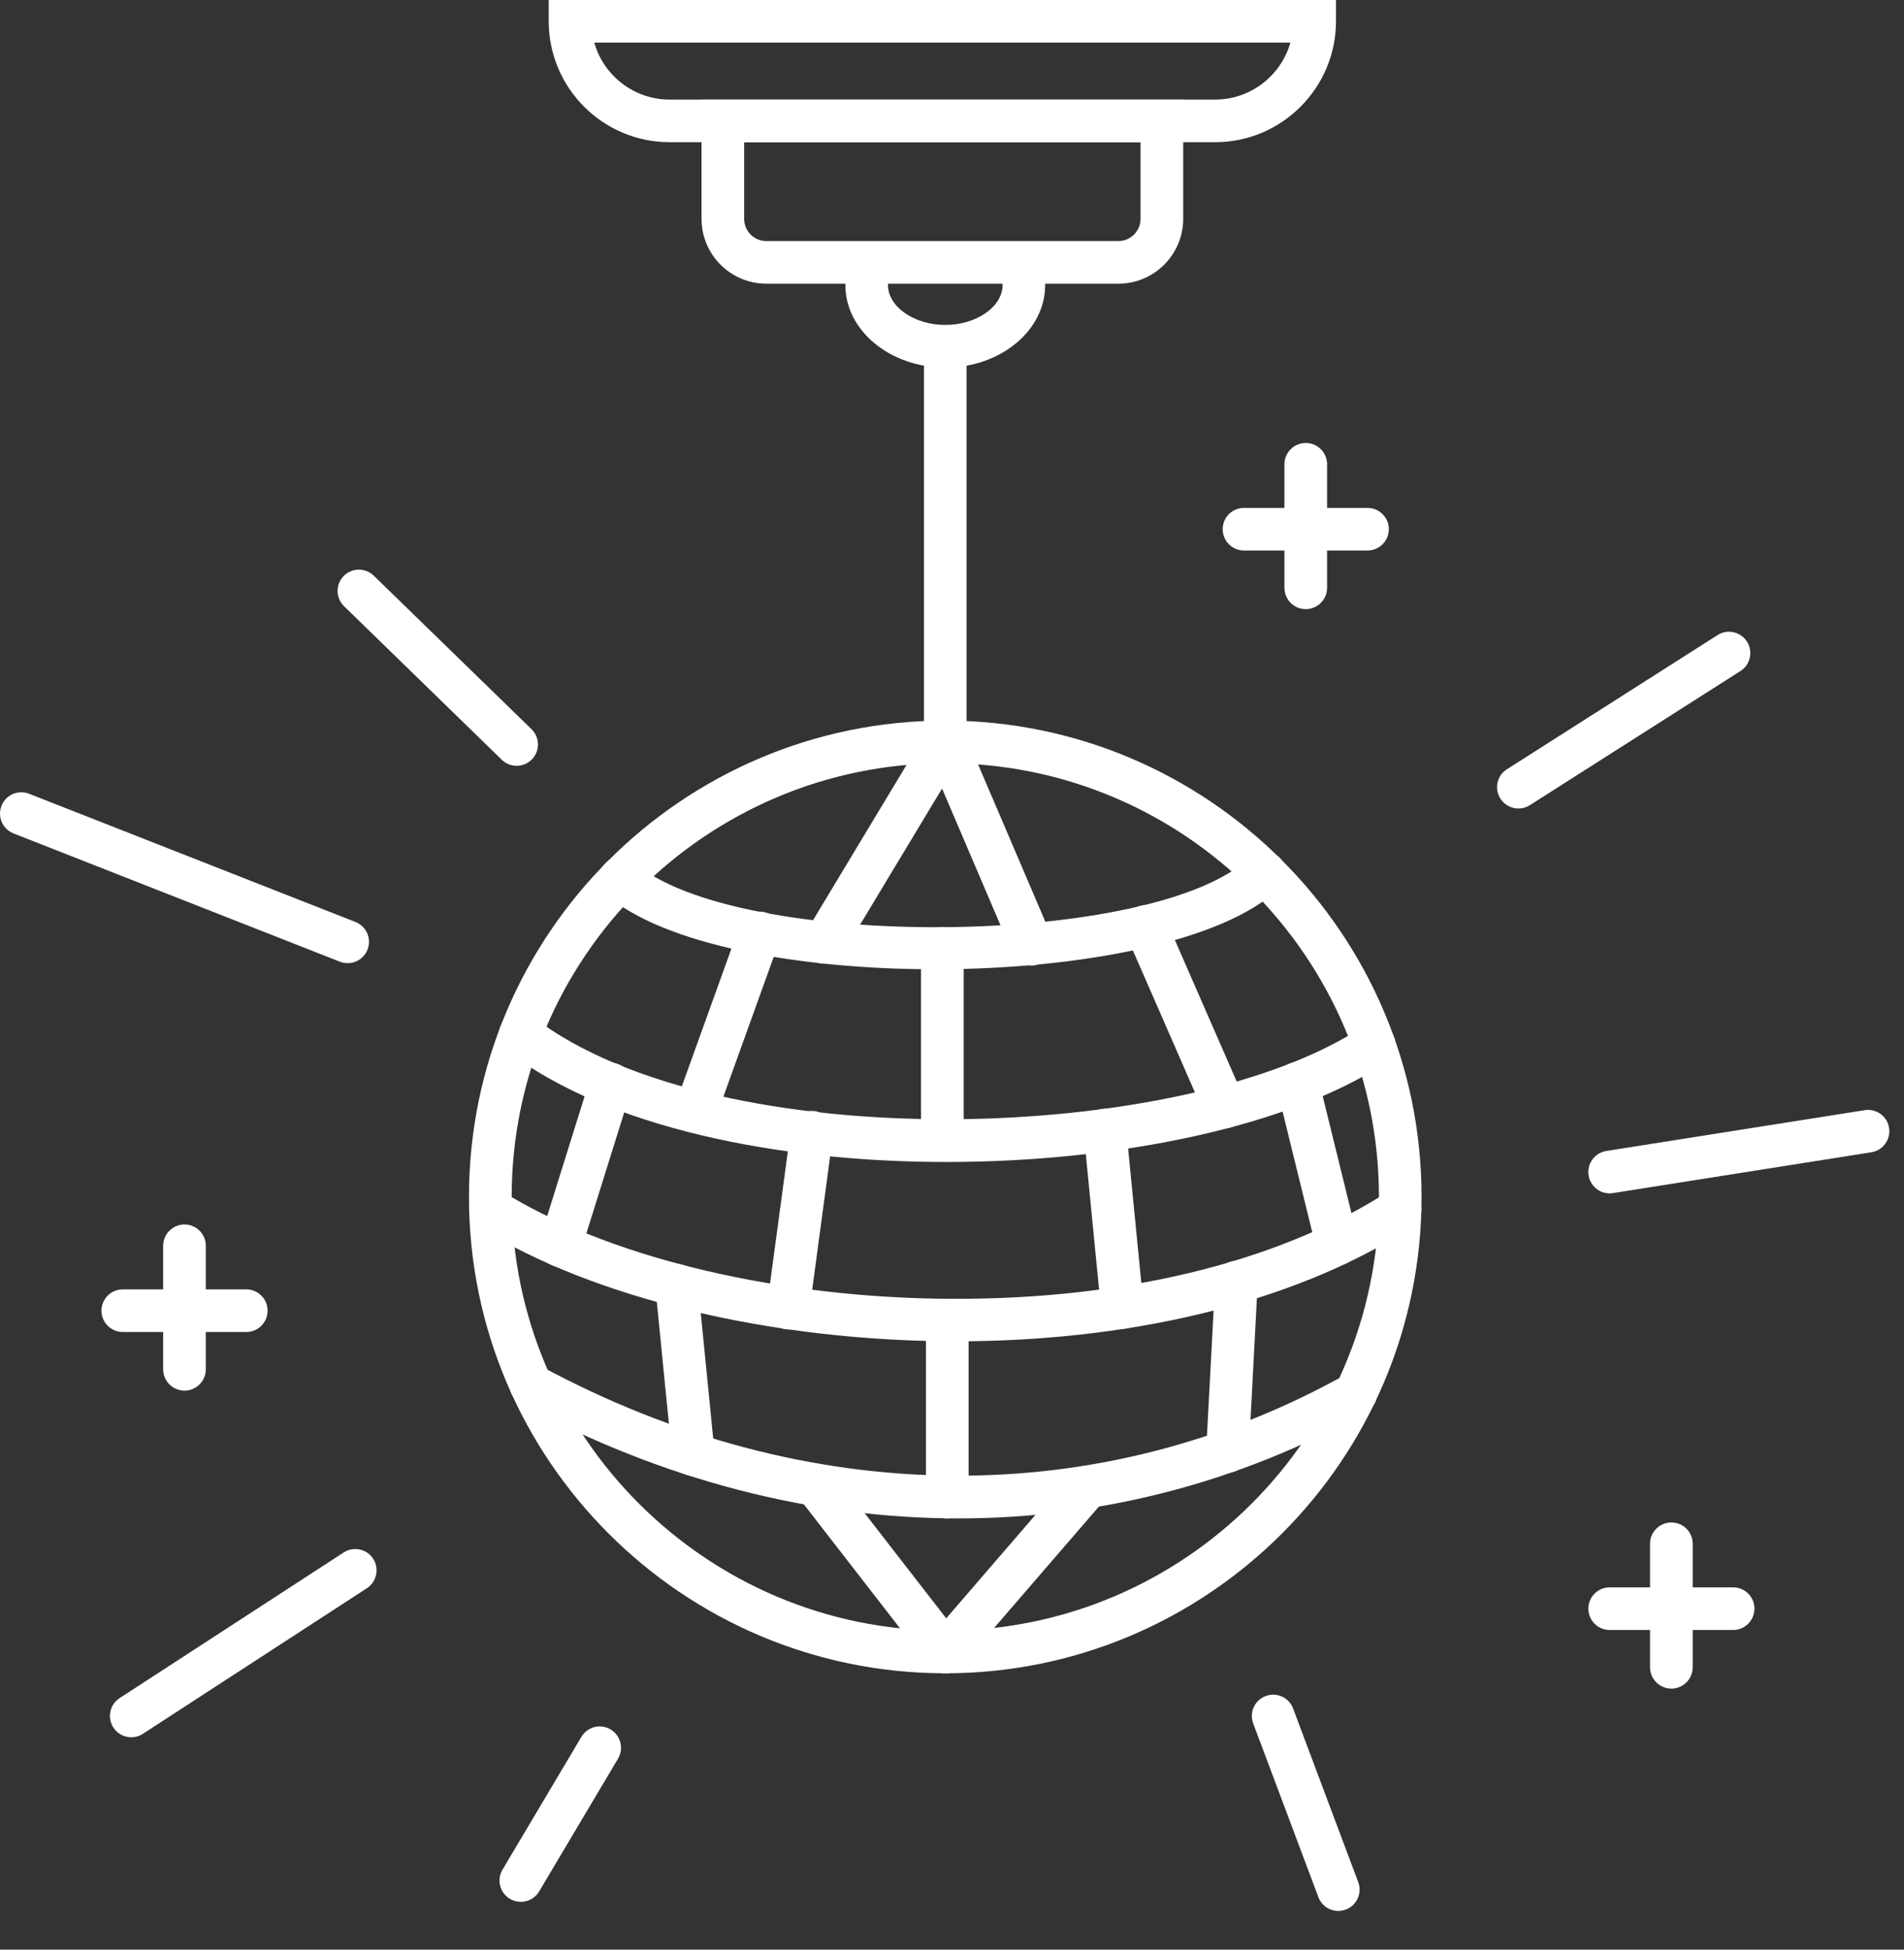
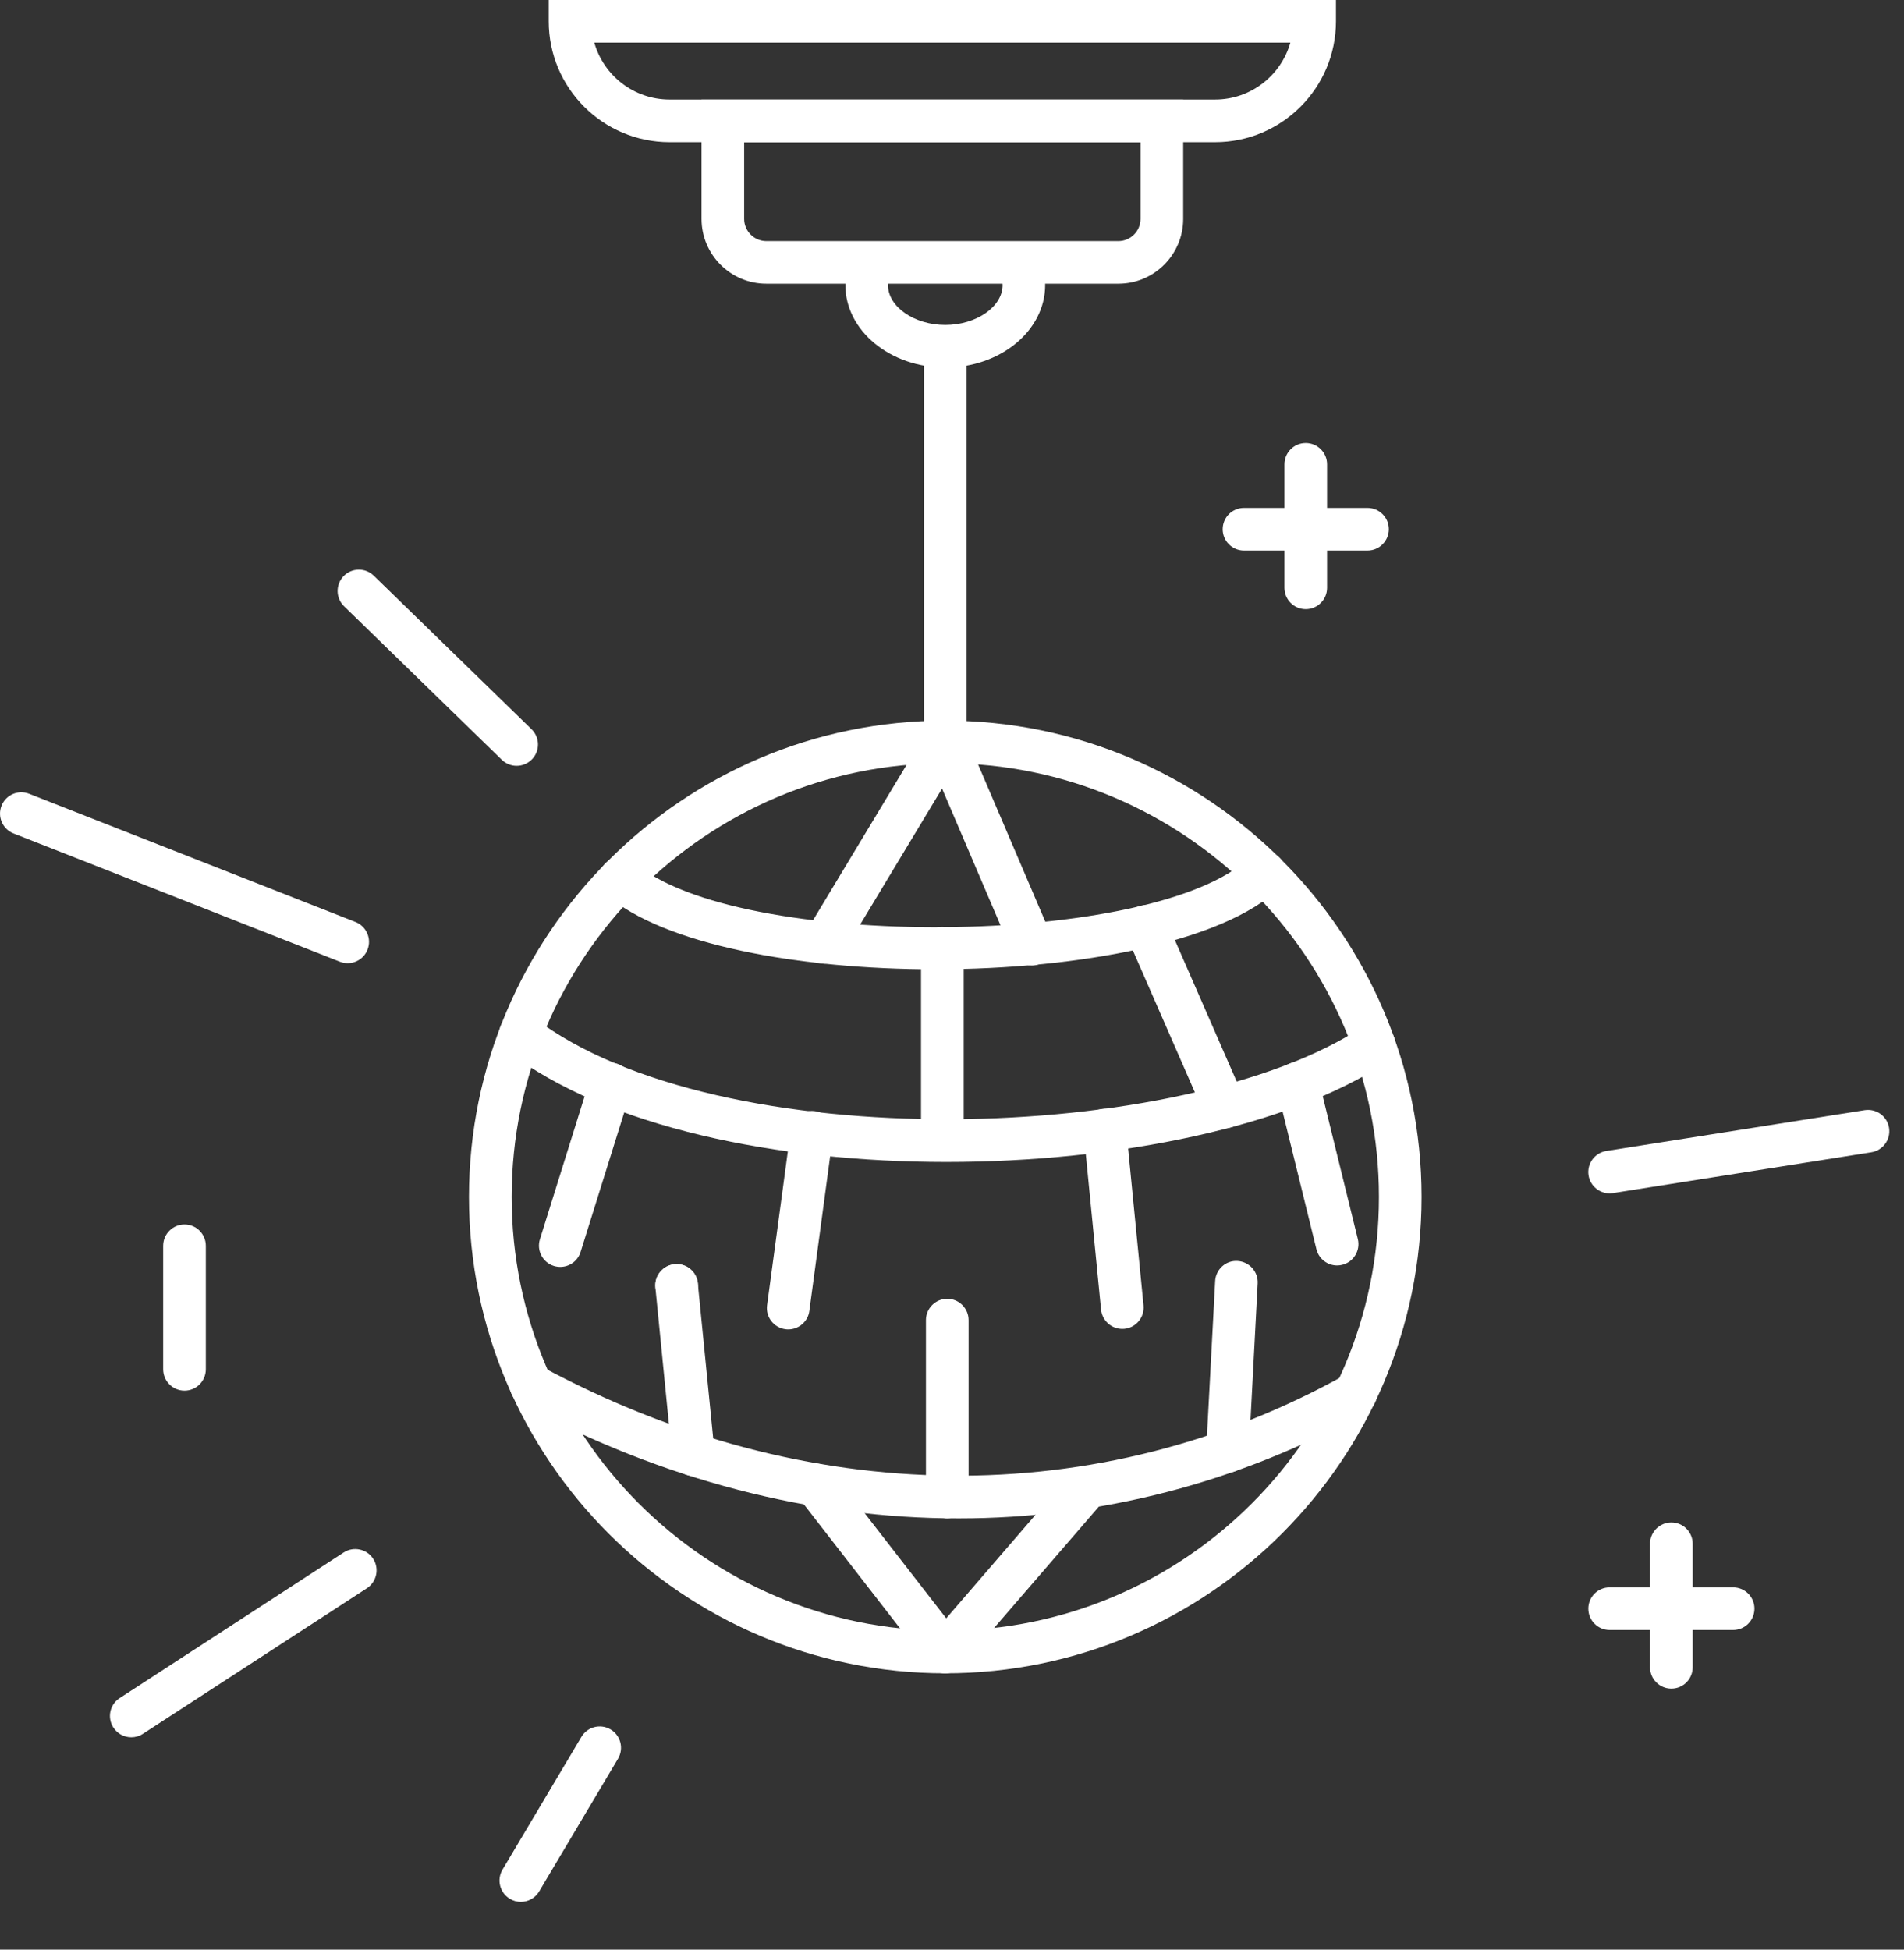
<svg xmlns="http://www.w3.org/2000/svg" width="42px" height="43px" viewBox="0 0 42 43" version="1.1">
  <rect x="0" y="0" width="42" height="43" fill="#333333" stroke="none" />
  <title>14</title>
  <desc>Created with Sketch.</desc>
  <g id="Page-1" stroke="none" stroke-width="1" fill="none" fill-rule="evenodd">
    <g id="14" fill="#FFFFFF">
      <path d="M38.231,35.95 L35.506,35.95 C35.247,35.95 35.037,35.739 35.037,35.479 C35.037,35.22 35.247,35.01 35.506,35.01 L38.231,35.01 C38.491,35.01 38.701,35.22 38.701,35.479 C38.701,35.739 38.491,35.95 38.231,35.95" id="Fill-1" />
      <path d="M36.869,37.243 C36.609,37.243 36.398,37.032 36.398,36.772 L36.398,34.049 C36.398,33.789 36.609,33.578 36.869,33.578 C37.129,33.578 37.339,33.789 37.339,34.049 L37.339,36.772 C37.339,37.032 37.129,37.243 36.869,37.243" id="Fill-3" />
      <path d="M30.165,12.142 L27.44,12.142 C27.181,12.142 26.971,11.931 26.971,11.671 C26.971,11.412 27.181,11.202 27.44,11.202 L30.165,11.202 C30.425,11.202 30.636,11.412 30.636,11.671 C30.636,11.931 30.425,12.142 30.165,12.142" id="Fill-4" />
      <path d="M28.803,13.435 C28.543,13.435 28.333,13.224 28.333,12.964 L28.333,10.241 C28.333,9.981 28.543,9.77 28.803,9.77 C29.063,9.77 29.274,9.981 29.274,10.241 L29.274,12.964 C29.274,13.224 29.063,13.435 28.803,13.435" id="Fill-5" />
-       <path d="M5.433,29.378 L2.708,29.378 C2.449,29.378 2.238,29.167 2.238,28.907 C2.238,28.648 2.449,28.438 2.708,28.438 L5.433,28.438 C5.693,28.438 5.903,28.648 5.903,28.907 C5.903,29.167 5.693,29.378 5.433,29.378" id="Fill-6" />
      <path d="M4.07,30.671 C3.81,30.671 3.599,30.46 3.599,30.2 L3.599,27.477 C3.599,27.217 3.81,27.006 4.07,27.006 C4.33,27.006 4.54,27.217 4.54,27.477 L4.54,30.2 C4.54,30.46 4.33,30.671 4.07,30.671" id="Fill-7" />
      <path d="M13.109,0.94 C13.314,1.664 13.981,2.196 14.77,2.196 L26.804,2.196 C27.592,2.196 28.259,1.664 28.464,0.94 L13.109,0.94 Z M26.804,3.136 L14.77,3.136 C13.299,3.136 12.104,1.94 12.104,0.469 L12.104,0 L29.47,0 L29.47,0.469 C29.47,1.94 28.274,3.136 26.804,3.136 L26.804,3.136 Z" id="Fill-8" />
      <path d="M16.415,3.137 L16.415,4.827 C16.415,5.097 16.635,5.317 16.905,5.317 L24.67,5.317 C24.939,5.317 25.159,5.097 25.159,4.827 L25.159,3.137 L16.415,3.137 Z M24.67,6.257 L16.905,6.257 C16.116,6.257 15.475,5.616 15.475,4.827 L15.475,2.197 L26.1,2.197 L26.1,4.827 C26.1,5.616 25.458,6.257 24.67,6.257 L24.67,6.257 Z" id="Fill-9" />
      <path d="M20.852,8.107 C19.637,8.107 18.648,7.292 18.648,6.288 C18.648,6.037 18.707,5.795 18.826,5.569 L19.66,6.005 C19.613,6.096 19.588,6.191 19.588,6.288 C19.588,6.764 20.166,7.167 20.852,7.167 C21.538,7.167 22.116,6.764 22.116,6.288 C22.116,6.191 22.091,6.096 22.044,6.005 L22.877,5.569 C22.997,5.795 23.055,6.037 23.055,6.288 C23.055,7.292 22.067,8.107 20.852,8.107" id="Fill-10" />
      <polygon id="Fill-11" points="21.322 16.421 20.382 16.421 20.382 7.636 21.322 7.636" />
      <path d="M20.852,16.833 C15.578,16.833 11.287,21.124 11.287,26.399 C11.287,31.674 15.578,35.965 20.852,35.965 C26.127,35.965 30.418,31.674 30.418,26.399 C30.418,21.124 26.127,16.833 20.852,16.833 M20.852,36.905 C15.059,36.905 10.345,32.192 10.345,26.399 C10.345,20.605 15.059,15.893 20.852,15.893 C26.645,15.893 31.358,20.605 31.358,26.399 C31.358,32.192 26.645,36.905 20.852,36.905" id="Fill-12" />
      <path d="M11.397,16.89 C11.279,16.89 11.161,16.846 11.069,16.757 L7.589,13.37 C7.403,13.19 7.399,12.892 7.581,12.705 C7.761,12.52 8.059,12.516 8.245,12.697 L11.724,16.082 C11.911,16.264 11.915,16.562 11.734,16.747 C11.641,16.842 11.519,16.89 11.397,16.89" id="Fill-13" />
-       <path d="M33.494,17.832 C33.339,17.832 33.186,17.755 33.097,17.614 C32.957,17.395 33.021,17.104 33.241,16.966 L37.887,14.007 C38.106,13.867 38.396,13.932 38.536,14.151 C38.676,14.37 38.611,14.661 38.392,14.8 L33.746,17.759 C33.668,17.809 33.58,17.832 33.494,17.832" id="Fill-14" />
      <path d="M35.506,26.32 C35.279,26.32 35.079,26.155 35.042,25.923 C35.002,25.667 35.177,25.425 35.434,25.385 L41.133,24.485 C41.389,24.445 41.631,24.619 41.671,24.876 C41.711,25.133 41.536,25.373 41.279,25.414 L35.58,26.314 C35.556,26.318 35.531,26.32 35.506,26.32" id="Fill-15" />
-       <path d="M29.521,42.147 C29.331,42.147 29.152,42.031 29.081,41.84 L27.644,38.011 C27.553,37.767 27.676,37.498 27.919,37.407 C28.162,37.315 28.433,37.438 28.524,37.681 L29.961,41.511 C30.052,41.754 29.929,42.026 29.686,42.117 C29.631,42.136 29.576,42.147 29.521,42.147" id="Fill-16" />
      <path d="M11.489,41.946 C11.407,41.946 11.324,41.925 11.249,41.88 C11.025,41.747 10.952,41.459 11.085,41.235 L12.825,38.307 C12.958,38.084 13.246,38.01 13.469,38.143 C13.692,38.276 13.765,38.564 13.633,38.788 L11.893,41.716 C11.805,41.864 11.649,41.946 11.489,41.946" id="Fill-17" />
      <path d="M2.896,38.316 C2.743,38.316 2.591,38.241 2.501,38.102 C2.36,37.884 2.421,37.593 2.639,37.452 L7.58,34.241 C7.797,34.099 8.089,34.161 8.231,34.378 C8.372,34.596 8.31,34.888 8.092,35.03 L3.152,38.24 C3.073,38.292 2.984,38.316 2.896,38.316" id="Fill-18" />
      <path d="M7.669,21.243 C7.612,21.243 7.554,21.232 7.498,21.211 L0.299,18.382 C0.057,18.287 -0.062,18.014 0.033,17.772 C0.128,17.53 0.4,17.412 0.643,17.507 L7.842,20.335 C8.083,20.43 8.202,20.703 8.107,20.944 C8.034,21.13 7.857,21.243 7.669,21.243" id="Fill-19" />
      <path d="M20.627,21.378 C17.619,21.378 14.636,20.834 13.373,19.731 C13.178,19.56 13.158,19.263 13.329,19.066 C13.5,18.871 13.797,18.851 13.992,19.023 C16.233,20.982 25.495,20.905 27.567,18.91 C27.755,18.731 28.053,18.736 28.232,18.923 C28.413,19.11 28.407,19.408 28.22,19.588 C26.987,20.774 23.794,21.378 20.627,21.378" id="Fill-20" />
      <path d="M20.877,25.628 C17.14,25.628 13.389,24.864 11.192,23.182 C10.986,23.024 10.947,22.729 11.105,22.523 C11.263,22.316 11.558,22.277 11.764,22.436 C15.849,25.565 26.151,25.234 30.053,22.65 C30.269,22.507 30.561,22.566 30.704,22.782 C30.848,22.999 30.788,23.291 30.572,23.435 C28.447,24.842 24.669,25.628 20.877,25.628" id="Fill-21" />
-       <path d="M21.095,29.583 C17.076,29.583 13.111,28.65 10.573,27.069 C10.352,26.932 10.284,26.643 10.421,26.422 C10.559,26.201 10.849,26.135 11.069,26.271 C13.336,27.684 16.897,28.569 20.592,28.641 C24.588,28.72 28.151,27.878 30.629,26.275 C30.847,26.135 31.138,26.196 31.28,26.415 C31.42,26.633 31.358,26.924 31.14,27.065 C28.435,28.814 24.742,29.583 21.095,29.583" id="Fill-22" />
      <path d="M21.145,33.489 C17.905,33.489 14.61,32.645 11.489,30.96 C11.259,30.837 11.175,30.551 11.297,30.322 C11.421,30.093 11.707,30.009 11.934,30.133 C17.771,33.285 24.239,33.353 29.677,30.321 C29.905,30.194 30.192,30.275 30.319,30.503 C30.445,30.729 30.363,31.015 30.137,31.142 C27.328,32.708 24.262,33.489 21.145,33.489" id="Fill-23" />
      <path d="M20.787,25.614 C20.527,25.614 20.317,25.404 20.317,25.144 L20.317,20.914 C20.317,20.654 20.527,20.444 20.787,20.444 C21.047,20.444 21.258,20.654 21.258,20.914 L21.258,25.144 C21.258,25.404 21.047,25.614 20.787,25.614" id="Fill-24" />
      <path d="M20.895,33.49 C20.636,33.49 20.425,33.28 20.425,33.02 L20.425,29.116 C20.425,28.856 20.636,28.645 20.895,28.645 C21.155,28.645 21.366,28.856 21.366,29.116 L21.366,33.02 C21.366,33.28 21.155,33.49 20.895,33.49" id="Fill-25" />
      <path d="M27.013,24.887 C26.832,24.887 26.659,24.782 26.582,24.605 L24.841,20.622 C24.738,20.384 24.846,20.107 25.084,20.003 C25.321,19.899 25.599,20.007 25.703,20.245 L27.444,24.228 C27.547,24.466 27.439,24.743 27.201,24.847 C27.14,24.874 27.076,24.887 27.013,24.887" id="Fill-26" />
-       <path d="M15.341,24.982 C15.288,24.982 15.235,24.973 15.182,24.954 C14.938,24.866 14.811,24.596 14.899,24.352 L16.316,20.418 C16.403,20.172 16.673,20.047 16.918,20.134 C17.162,20.223 17.289,20.491 17.2,20.736 L15.783,24.671 C15.714,24.863 15.533,24.982 15.341,24.982" id="Fill-27" />
      <path d="M24.756,29.309 C24.517,29.309 24.313,29.127 24.288,28.885 L23.904,24.971 C23.903,24.956 23.902,24.941 23.902,24.925 C23.902,24.665 24.113,24.454 24.372,24.454 C24.622,24.454 24.826,24.647 24.842,24.892 L25.225,28.793 C25.25,29.051 25.061,29.282 24.803,29.307 C24.787,29.308 24.772,29.309 24.756,29.309" id="Fill-28" />
      <path d="M17.388,29.32 C17.367,29.32 17.346,29.319 17.325,29.316 C17.067,29.281 16.886,29.045 16.921,28.787 L17.443,24.917 C17.47,24.683 17.669,24.502 17.909,24.502 C18.169,24.502 18.38,24.711 18.38,24.97 L18.38,24.973 C18.38,24.994 18.378,25.015 18.375,25.036 L17.853,28.913 C17.822,29.149 17.619,29.32 17.388,29.32" id="Fill-29" />
      <path d="M29.495,27.91 C29.283,27.91 29.092,27.766 29.039,27.552 L28.167,24.006 C28.105,23.754 28.26,23.499 28.512,23.437 C28.763,23.375 29.018,23.529 29.08,23.781 L29.952,27.327 C30.014,27.58 29.859,27.835 29.607,27.896 C29.569,27.905 29.532,27.91 29.495,27.91" id="Fill-30" />
      <path d="M12.359,27.942 C12.312,27.942 12.265,27.935 12.218,27.921 C11.97,27.843 11.833,27.58 11.91,27.332 L13.024,23.769 C13.102,23.521 13.366,23.383 13.613,23.461 C13.861,23.539 14,23.802 13.921,24.05 L12.807,27.612 C12.745,27.813 12.559,27.942 12.359,27.942" id="Fill-31" />
      <path d="M18.188,21.255 C18.105,21.255 18.022,21.234 17.946,21.188 C17.723,21.054 17.652,20.765 17.786,20.542 L20.449,16.12 C20.583,15.898 20.872,15.826 21.094,15.96 C21.317,16.094 21.388,16.383 21.254,16.606 L18.591,21.027 C18.503,21.174 18.347,21.255 18.188,21.255" id="Fill-32" />
      <path d="M22.76,21.295 C22.577,21.295 22.404,21.188 22.327,21.009 L20.42,16.548 C20.318,16.309 20.429,16.032 20.667,15.931 C20.906,15.829 21.183,15.939 21.284,16.178 L23.192,20.64 C23.294,20.878 23.183,21.154 22.945,21.257 C22.884,21.282 22.822,21.295 22.76,21.295" id="Fill-33" />
      <path d="M14.926,28.819 C14.666,28.819 14.456,28.609 14.456,28.35 L14.456,28.348 C14.456,28.089 14.666,27.879 14.926,27.879 C15.186,27.879 15.397,28.089 15.397,28.348 C15.397,28.608 15.186,28.819 14.926,28.819" id="Fill-34" />
      <path d="M15.294,32.552 C15.056,32.552 14.851,32.371 14.827,32.128 L14.457,28.398 C14.432,28.139 14.62,27.908 14.879,27.883 C15.138,27.858 15.367,28.046 15.393,28.305 L15.763,32.035 C15.788,32.294 15.6,32.525 15.341,32.55 C15.325,32.551 15.31,32.552 15.294,32.552" id="Fill-35" />
      <path d="M27.077,32.48 C27.069,32.48 27.06,32.48 27.053,32.48 C26.793,32.465 26.594,32.245 26.607,31.985 L26.805,28.256 C26.818,27.997 27.038,27.794 27.299,27.811 C27.557,27.826 27.757,28.047 27.743,28.306 L27.547,32.035 C27.533,32.286 27.326,32.48 27.077,32.48" id="Fill-36" />
      <path d="M20.852,36.904 C20.744,36.904 20.634,36.867 20.544,36.791 C20.349,36.621 20.326,36.324 20.497,36.128 L23.636,32.489 C23.805,32.292 24.102,32.27 24.299,32.44 C24.495,32.609 24.517,32.906 24.348,33.103 L21.207,36.741 C21.116,36.849 20.983,36.904 20.852,36.904" id="Fill-37" />
      <path d="M20.852,36.904 C20.712,36.904 20.573,36.842 20.48,36.722 L17.623,33.038 C17.463,32.833 17.502,32.537 17.706,32.378 C17.913,32.218 18.206,32.257 18.366,32.462 L21.224,36.146 C21.383,36.351 21.346,36.647 21.14,36.805 C21.055,36.873 20.953,36.904 20.852,36.904" id="Fill-38" />
    </g>
  </g>
</svg>